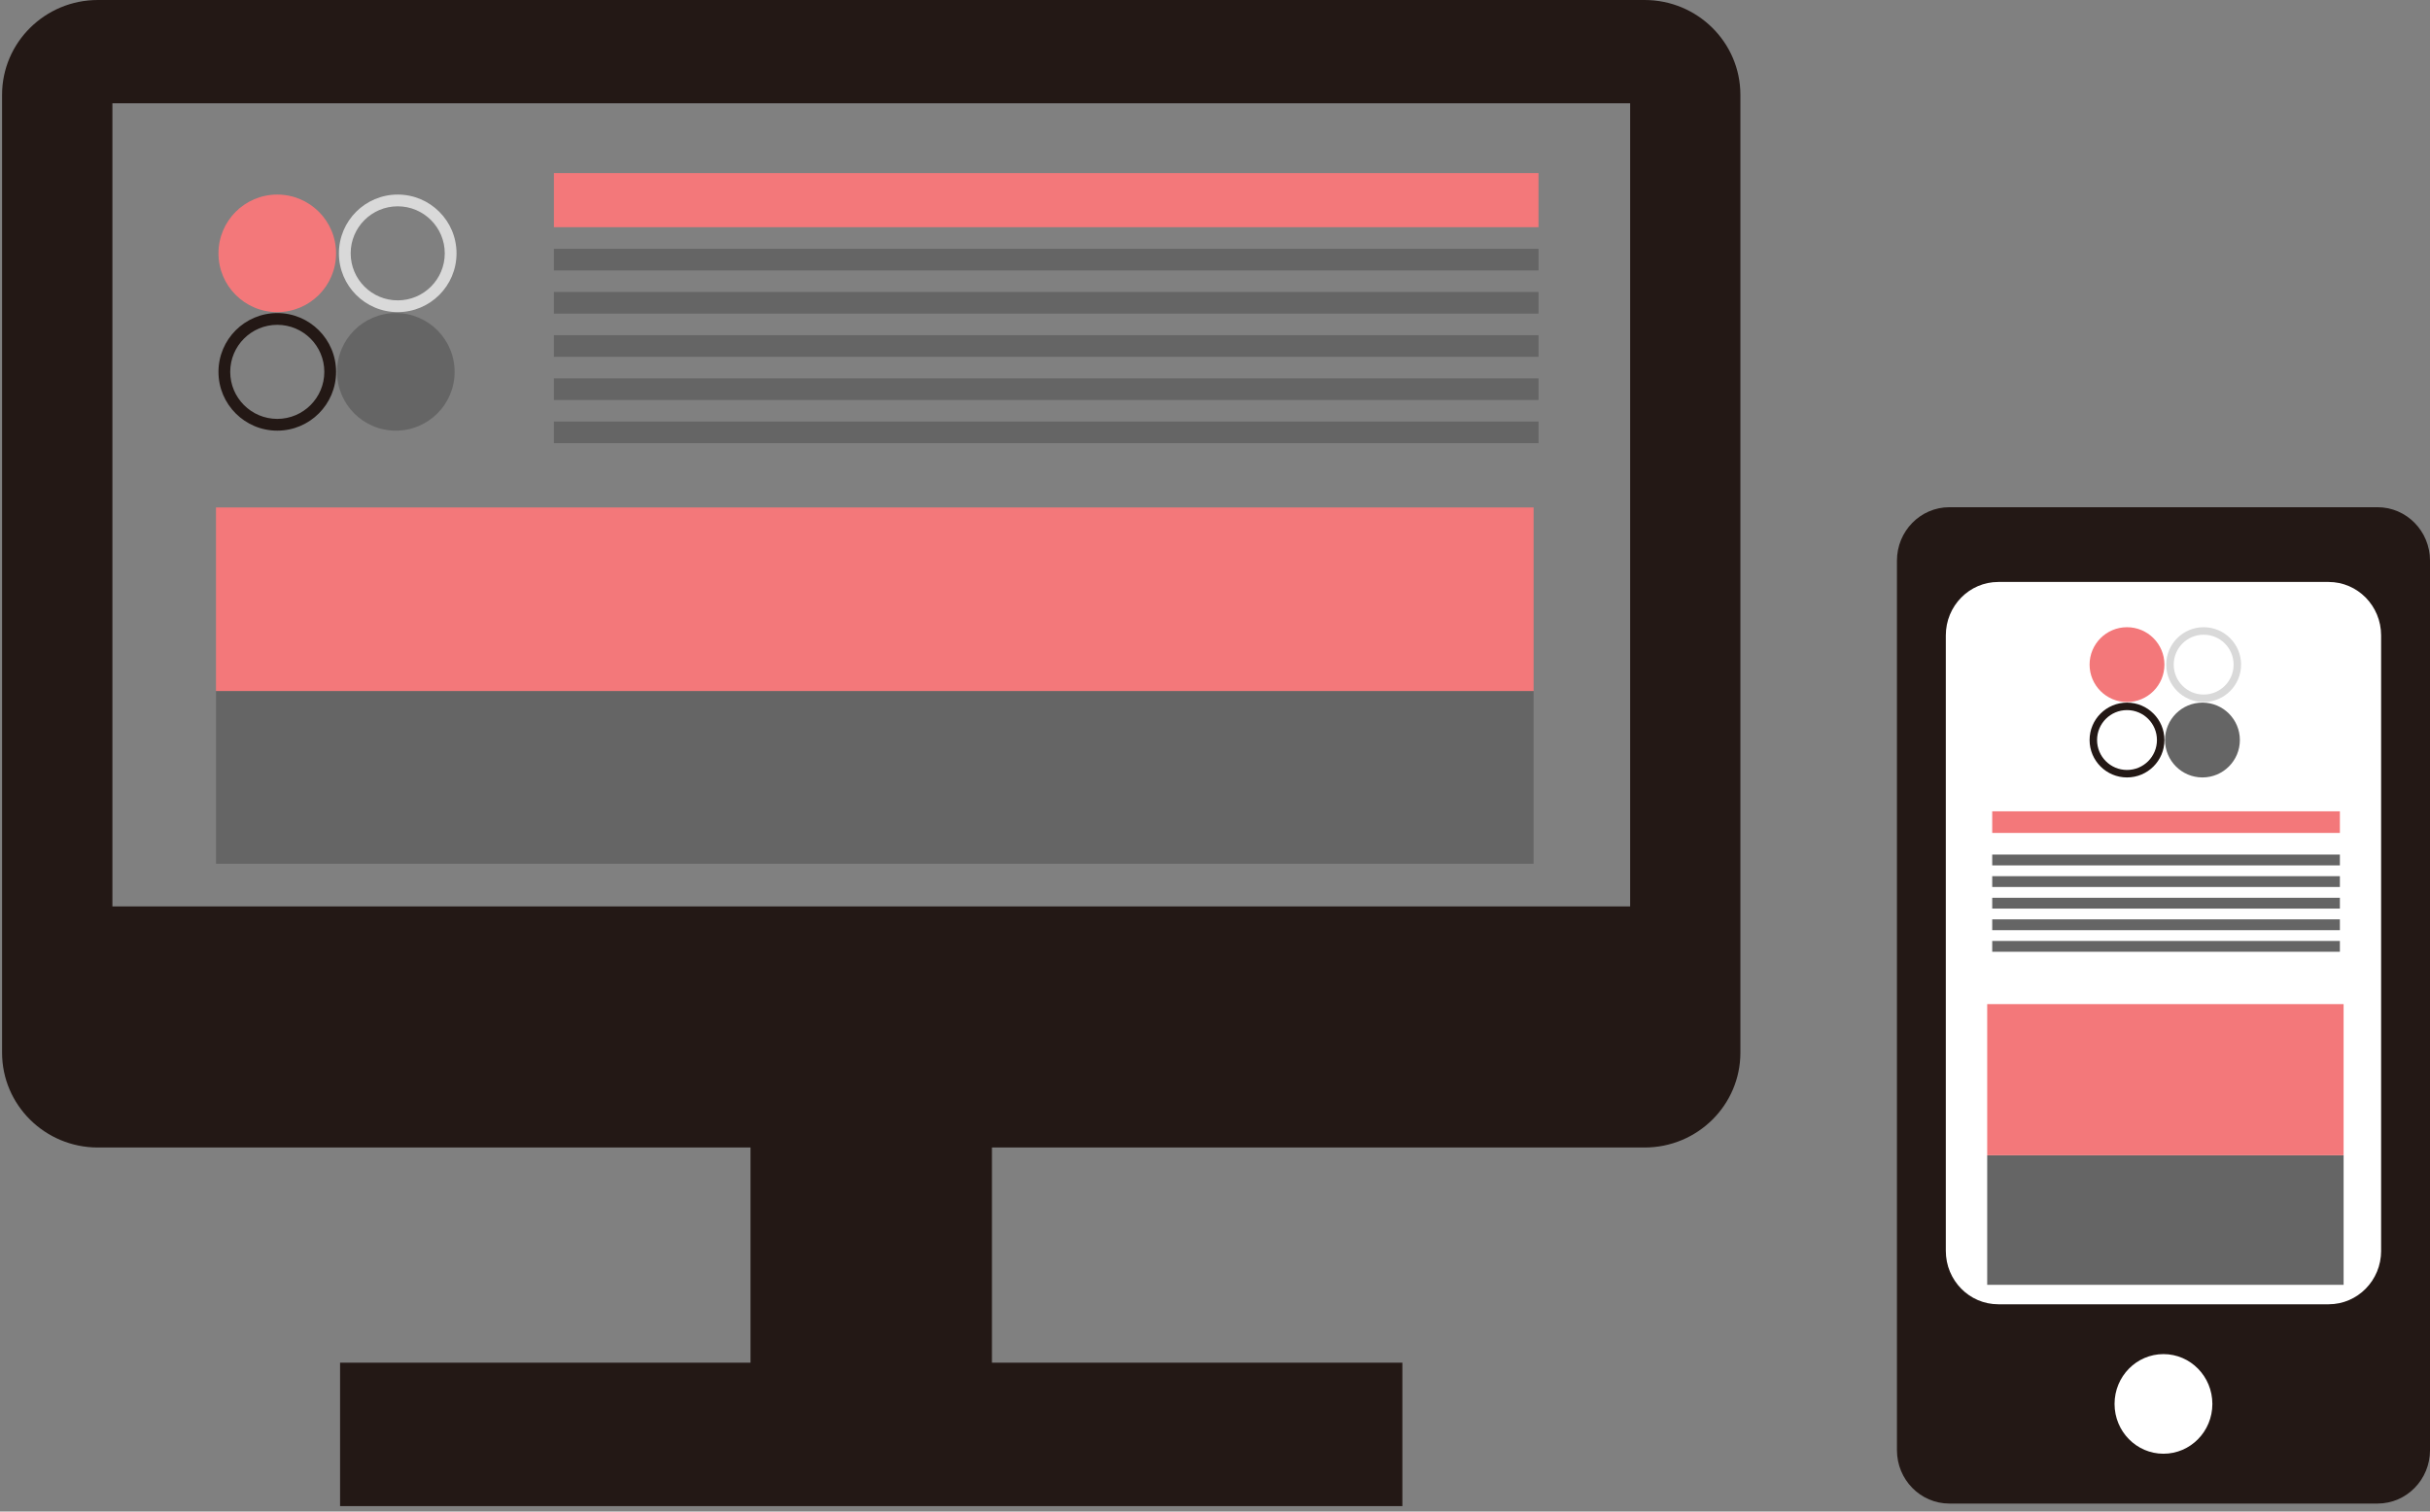
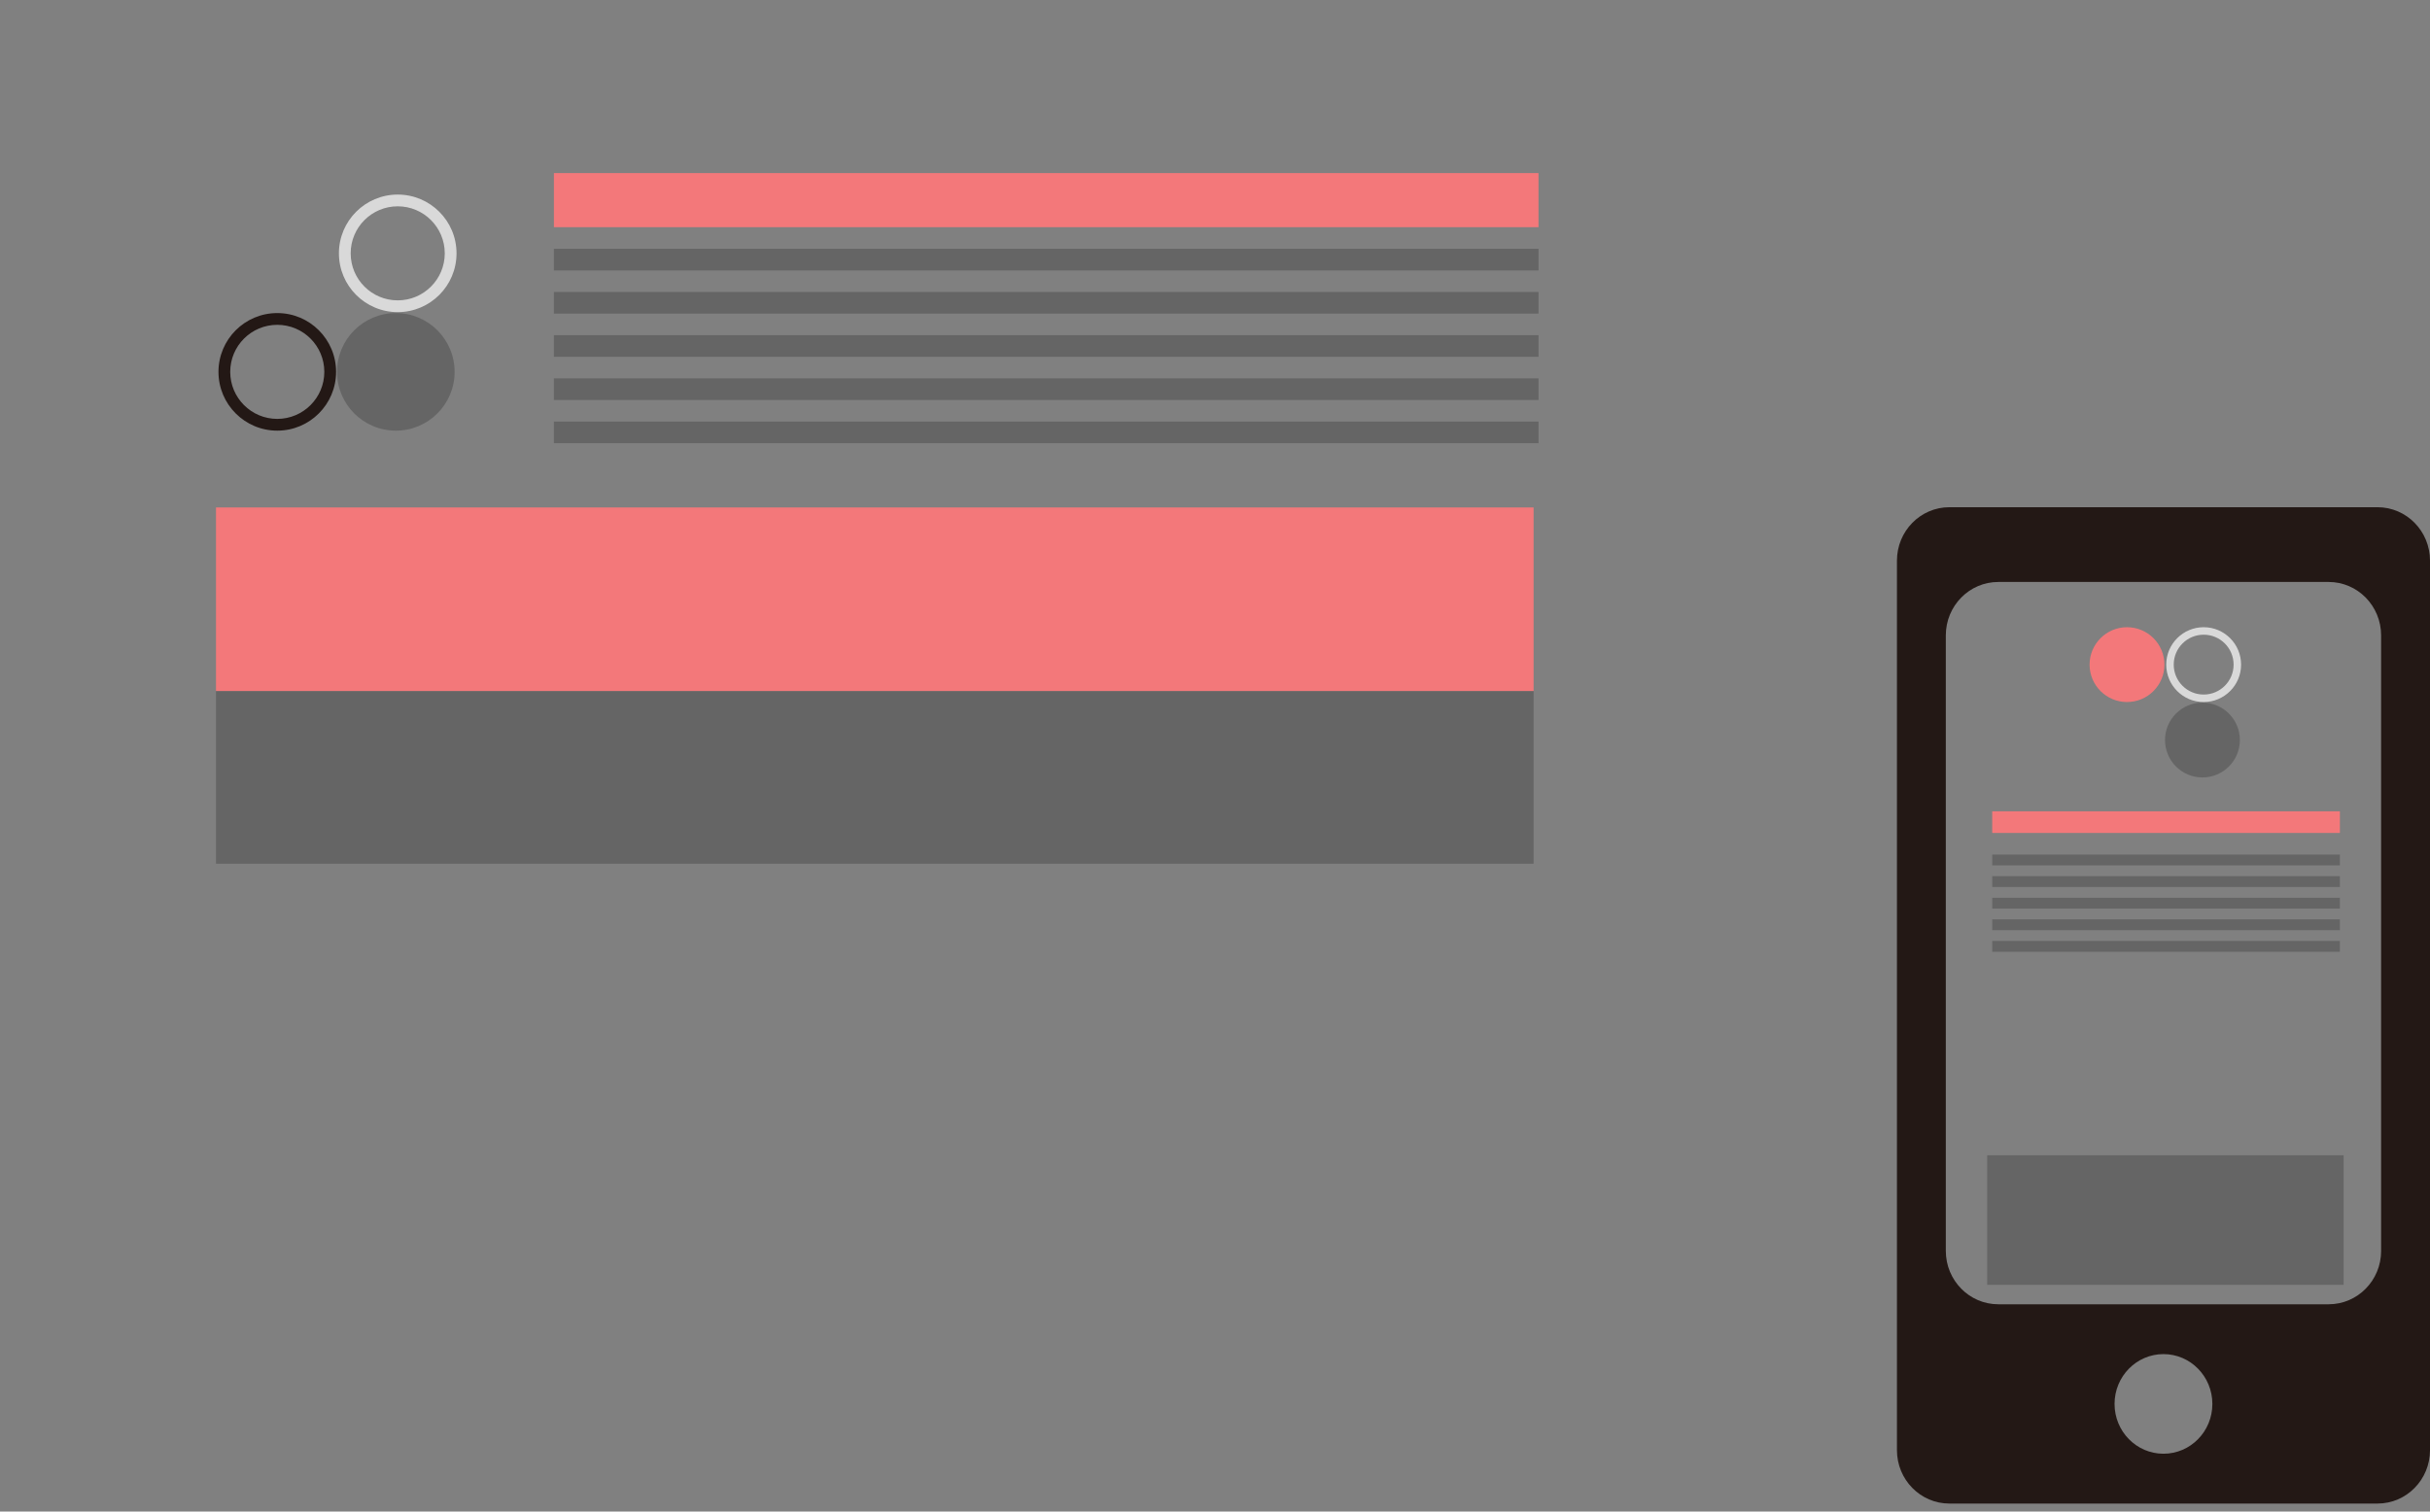
<svg xmlns="http://www.w3.org/2000/svg" width="225" height="140" viewBox="0 0 225 140" fill="none">
  <rect x="0" y="0" width="225" height="140" fill="#808080" stroke="none" />
-   <path d="M152.277 0H9.062C4.166 0 0.191 3.937 0.191 8.786V97.495C0.191 102.348 4.166 106.281 9.062 106.281H69.492V126.209H31.488V139.495H129.85V126.209H91.847V106.281H152.277C157.181 106.281 161.147 102.344 161.147 97.495V8.786C161.147 3.933 157.177 0 152.277 0ZM150.94 83.952H10.408V9.566H150.94V83.948V83.952Z" fill="#231815" />
  <path d="M42.095 34.441C42.095 37.448 39.657 39.886 36.65 39.886C33.643 39.886 31.205 37.448 31.205 34.441C31.205 31.434 33.643 28.996 36.65 28.996C39.657 28.996 42.095 31.434 42.095 34.441Z" fill="#656565" />
-   <path d="M31.118 23.464C31.118 26.472 28.681 28.909 25.673 28.909C22.666 28.909 20.229 26.472 20.229 23.464C20.229 20.457 22.666 18.02 25.673 18.02C28.681 18.02 31.118 20.457 31.118 23.464Z" fill="#F3787A" />
  <path fill-rule="evenodd" clip-rule="evenodd" d="M25.673 38.797C28.079 38.797 30.029 36.847 30.029 34.441C30.029 32.035 28.079 30.085 25.673 30.085C23.268 30.085 21.317 32.035 21.317 34.441C21.317 36.847 23.268 38.797 25.673 38.797ZM25.673 39.886C28.681 39.886 31.118 37.448 31.118 34.441C31.118 31.434 28.681 28.996 25.673 28.996C22.666 28.996 20.229 31.434 20.229 34.441C20.229 37.448 22.666 39.886 25.673 39.886Z" fill="#231815" />
  <path fill-rule="evenodd" clip-rule="evenodd" d="M36.826 27.82C39.231 27.82 41.182 25.87 41.182 23.464C41.182 21.059 39.231 19.108 36.826 19.108C34.42 19.108 32.47 21.059 32.47 23.464C32.47 25.87 34.42 27.82 36.826 27.82ZM36.826 28.909C39.833 28.909 42.271 26.472 42.271 23.464C42.271 20.457 39.833 18.02 36.826 18.02C33.819 18.02 31.381 20.457 31.381 23.464C31.381 26.472 33.819 28.909 36.826 28.909Z" fill="#D9D9D9" />
  <path d="M142.455 16.031H51.287V21.041H142.455V16.031Z" fill="#F3787A" />
  <path d="M142.455 23.043H51.287V25.047H142.455V23.043Z" fill="#656565" />
  <path d="M142.455 27.043H51.287V29.047H142.455V27.043Z" fill="#656565" />
  <path d="M142.455 31.043H51.287V33.047H142.455V31.043Z" fill="#656565" />
  <path d="M142.455 35.043H51.287V37.047H142.455V35.043Z" fill="#656565" />
  <path d="M142.455 39.043H51.287V41.047H142.455V39.043Z" fill="#656565" />
  <rect x="20" y="64" width="122" height="16" fill="#656565" />
  <rect x="20" y="47" width="122" height="17" fill="#F3787A" />
-   <rect x="179.457" y="51.096" width="42.078" height="86.159" fill="white" />
  <path d="M220.144 46.978H180.499C177.815 46.978 175.643 49.194 175.643 51.926V134.31C175.643 137.043 177.815 139.258 180.499 139.258H220.144C222.826 139.258 225.001 137.043 225.001 134.31V51.926C225.001 49.194 222.826 46.978 220.144 46.978ZM200.322 134.643C197.822 134.643 195.792 132.579 195.792 130.031C195.792 127.482 197.822 125.416 200.322 125.416C202.821 125.416 204.849 127.482 204.849 130.031C204.849 132.579 202.823 134.643 200.322 134.643ZM220.475 115.852C220.475 118.588 218.299 120.801 215.617 120.801H185.026C182.344 120.801 180.168 118.588 180.168 115.852V58.849C180.168 56.117 182.344 53.901 185.026 53.901H215.615C218.297 53.901 220.473 56.117 220.473 58.849V115.854L220.475 115.852Z" fill="#231815" />
  <path d="M207.395 68.541C207.395 70.455 205.843 72.006 203.93 72.006C202.016 72.006 200.465 70.455 200.465 68.541C200.465 66.627 202.016 65.076 203.93 65.076C205.843 65.076 207.395 66.627 207.395 68.541Z" fill="#656565" />
  <path d="M200.41 61.557C200.41 63.47 198.859 65.022 196.945 65.022C195.032 65.022 193.48 63.47 193.48 61.557C193.48 59.643 195.032 58.092 196.945 58.092C198.859 58.092 200.41 59.643 200.41 61.557Z" fill="#F3787A" />
-   <path fill-rule="evenodd" clip-rule="evenodd" d="M196.945 71.313C198.476 71.313 199.717 70.072 199.717 68.541C199.717 67.01 198.476 65.769 196.945 65.769C195.414 65.769 194.173 67.01 194.173 68.541C194.173 70.072 195.414 71.313 196.945 71.313ZM196.945 72.006C198.859 72.006 200.41 70.455 200.41 68.541C200.41 66.627 198.859 65.076 196.945 65.076C195.032 65.076 193.48 66.627 193.48 68.541C193.48 70.455 195.032 72.006 196.945 72.006Z" fill="#231815" />
  <path fill-rule="evenodd" clip-rule="evenodd" d="M204.043 64.329C205.574 64.329 206.815 63.087 206.815 61.557C206.815 60.026 205.574 58.785 204.043 58.785C202.512 58.785 201.271 60.026 201.271 61.557C201.271 63.087 202.512 64.329 204.043 64.329ZM204.043 65.022C205.957 65.022 207.508 63.47 207.508 61.557C207.508 59.643 205.957 58.092 204.043 58.092C202.129 58.092 200.578 59.643 200.578 61.557C200.578 63.47 202.129 65.022 204.043 65.022Z" fill="#D9D9D9" />
  <path d="M216.656 75.143H184.465V77.146H216.656V75.143Z" fill="#F3787A" />
  <path d="M216.656 79.15H184.465V80.152H216.656V79.15Z" fill="#656565" />
  <path d="M216.656 81.15H184.465V82.152H216.656V81.15Z" fill="#656565" />
  <path d="M216.656 83.15H184.465V84.152H216.656V83.15Z" fill="#656565" />
  <path d="M216.656 85.15H184.465V86.152H216.656V85.15Z" fill="#656565" />
  <path d="M216.656 87.15H184.465V88.152H216.656V87.15Z" fill="#656565" />
  <rect x="184" y="107" width="33" height="12" fill="#656565" />
-   <rect x="184" y="93" width="33" height="14" fill="#F3787A" />
</svg>